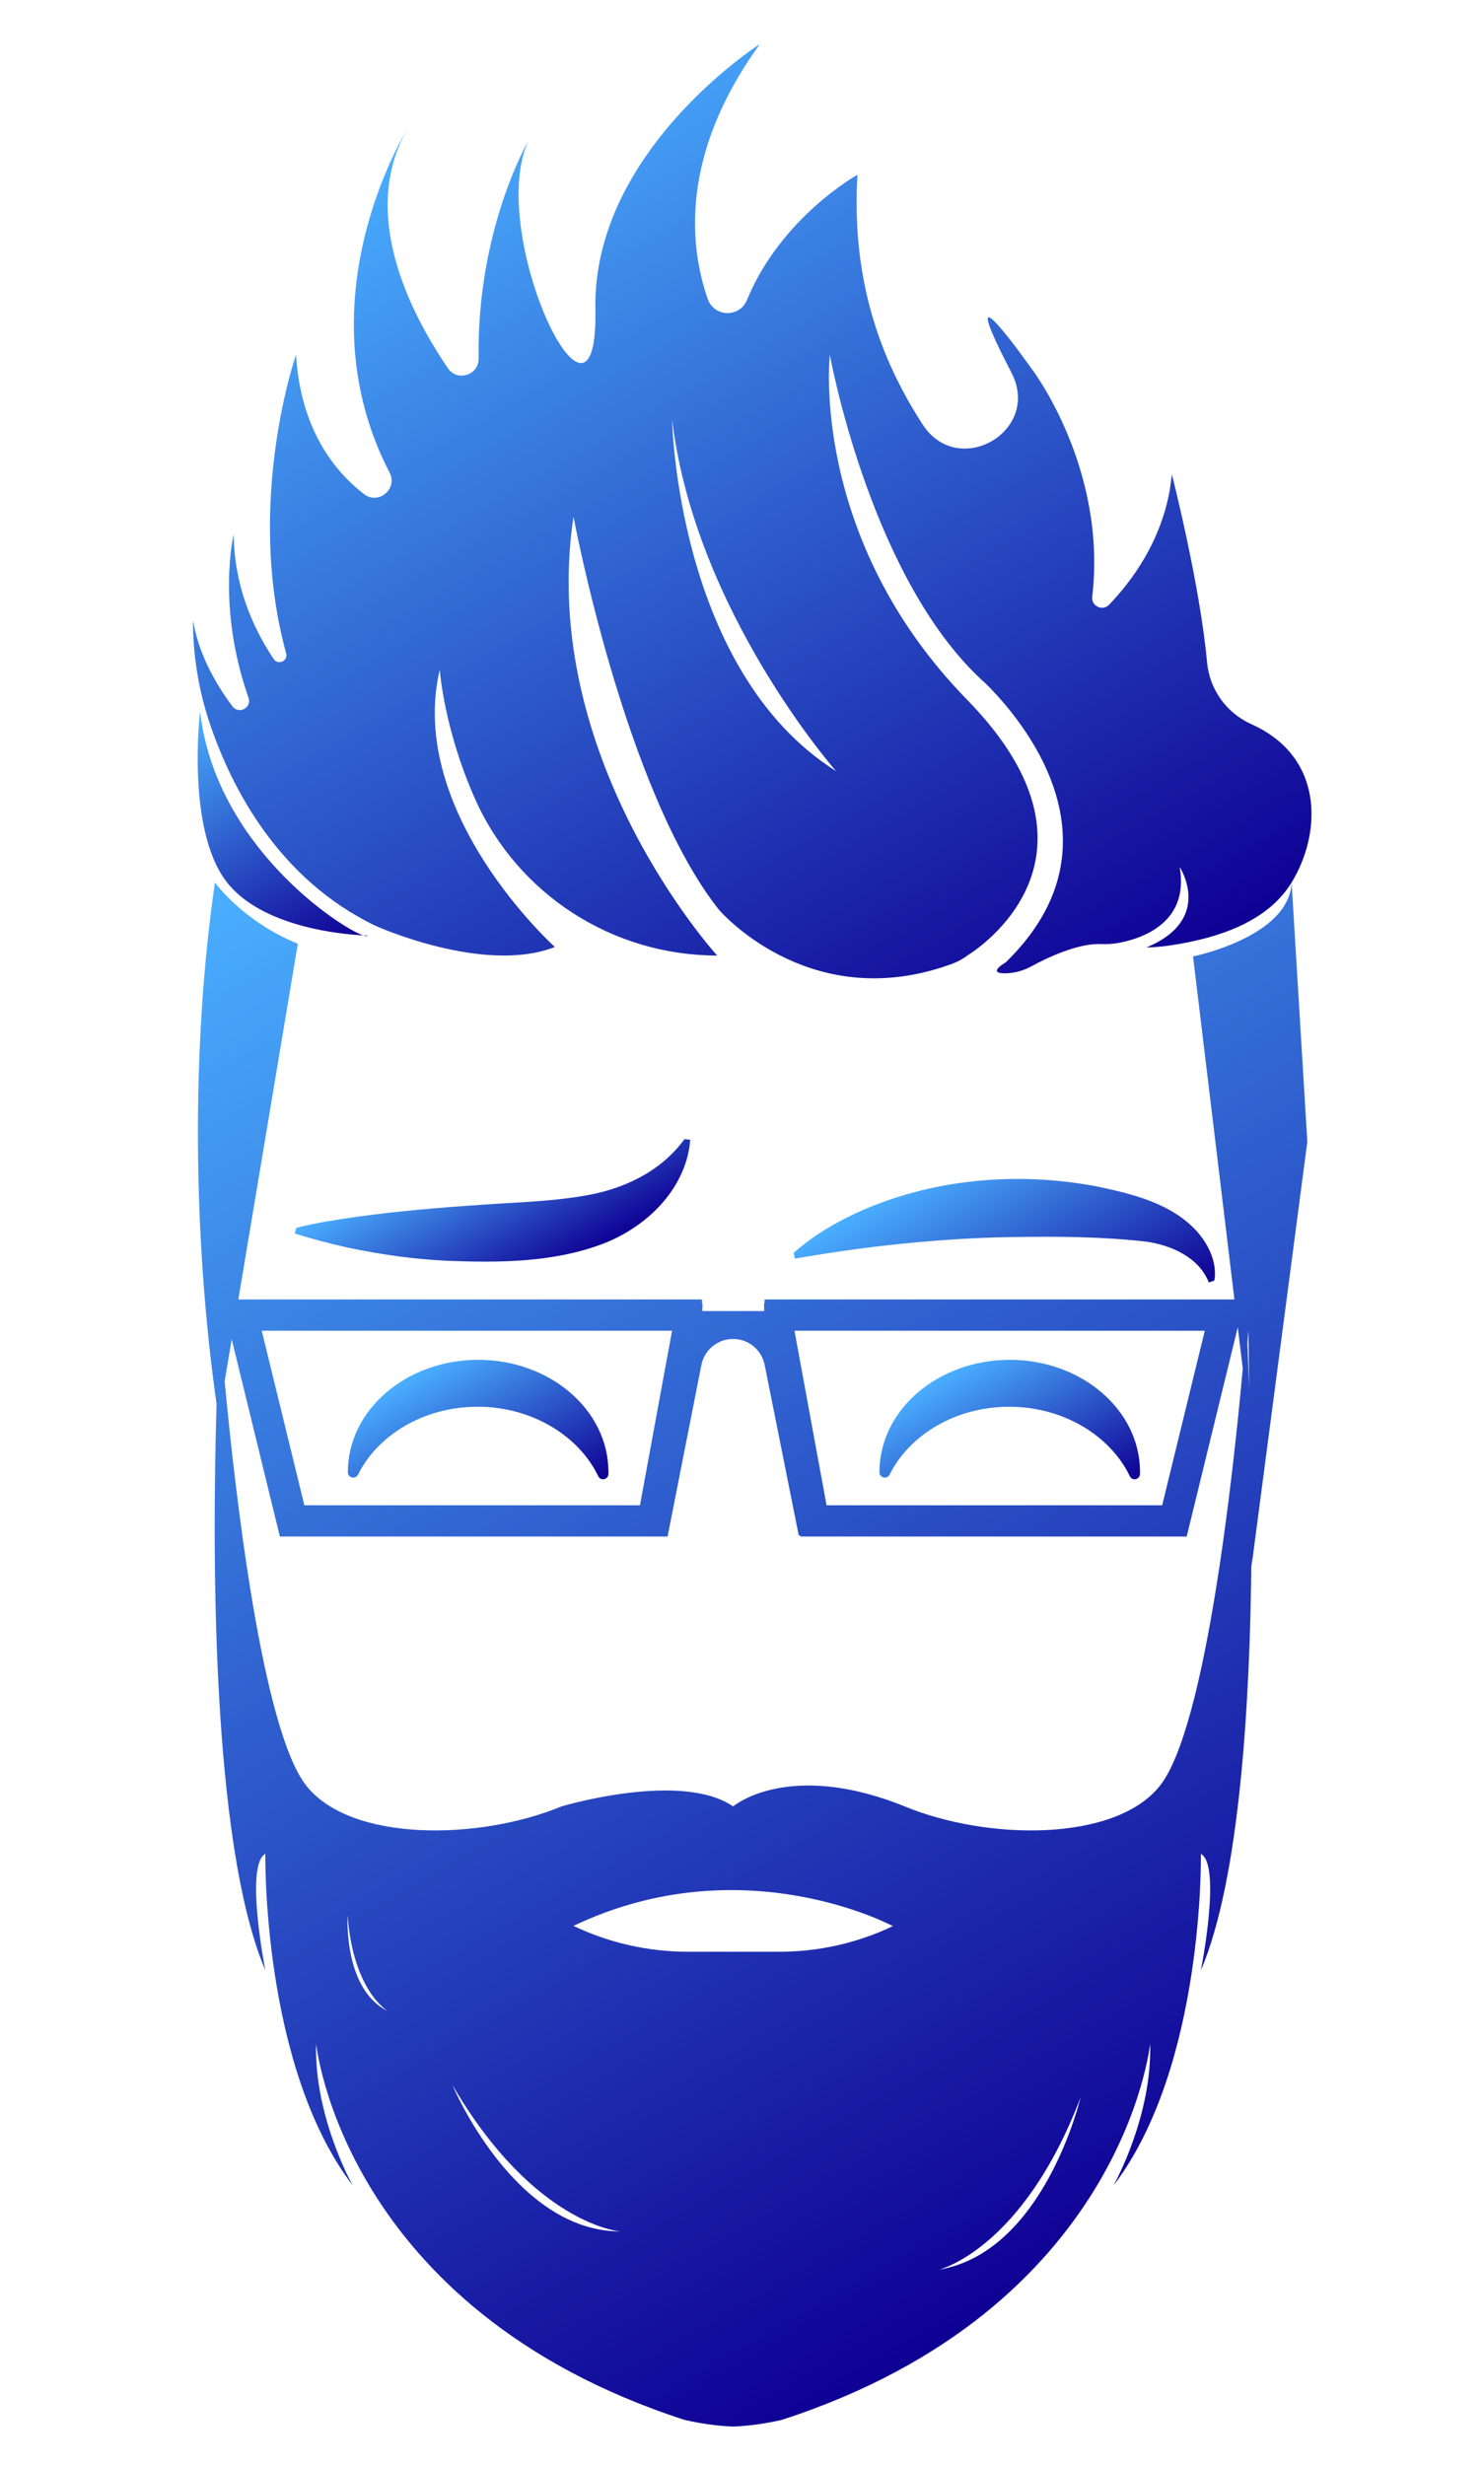
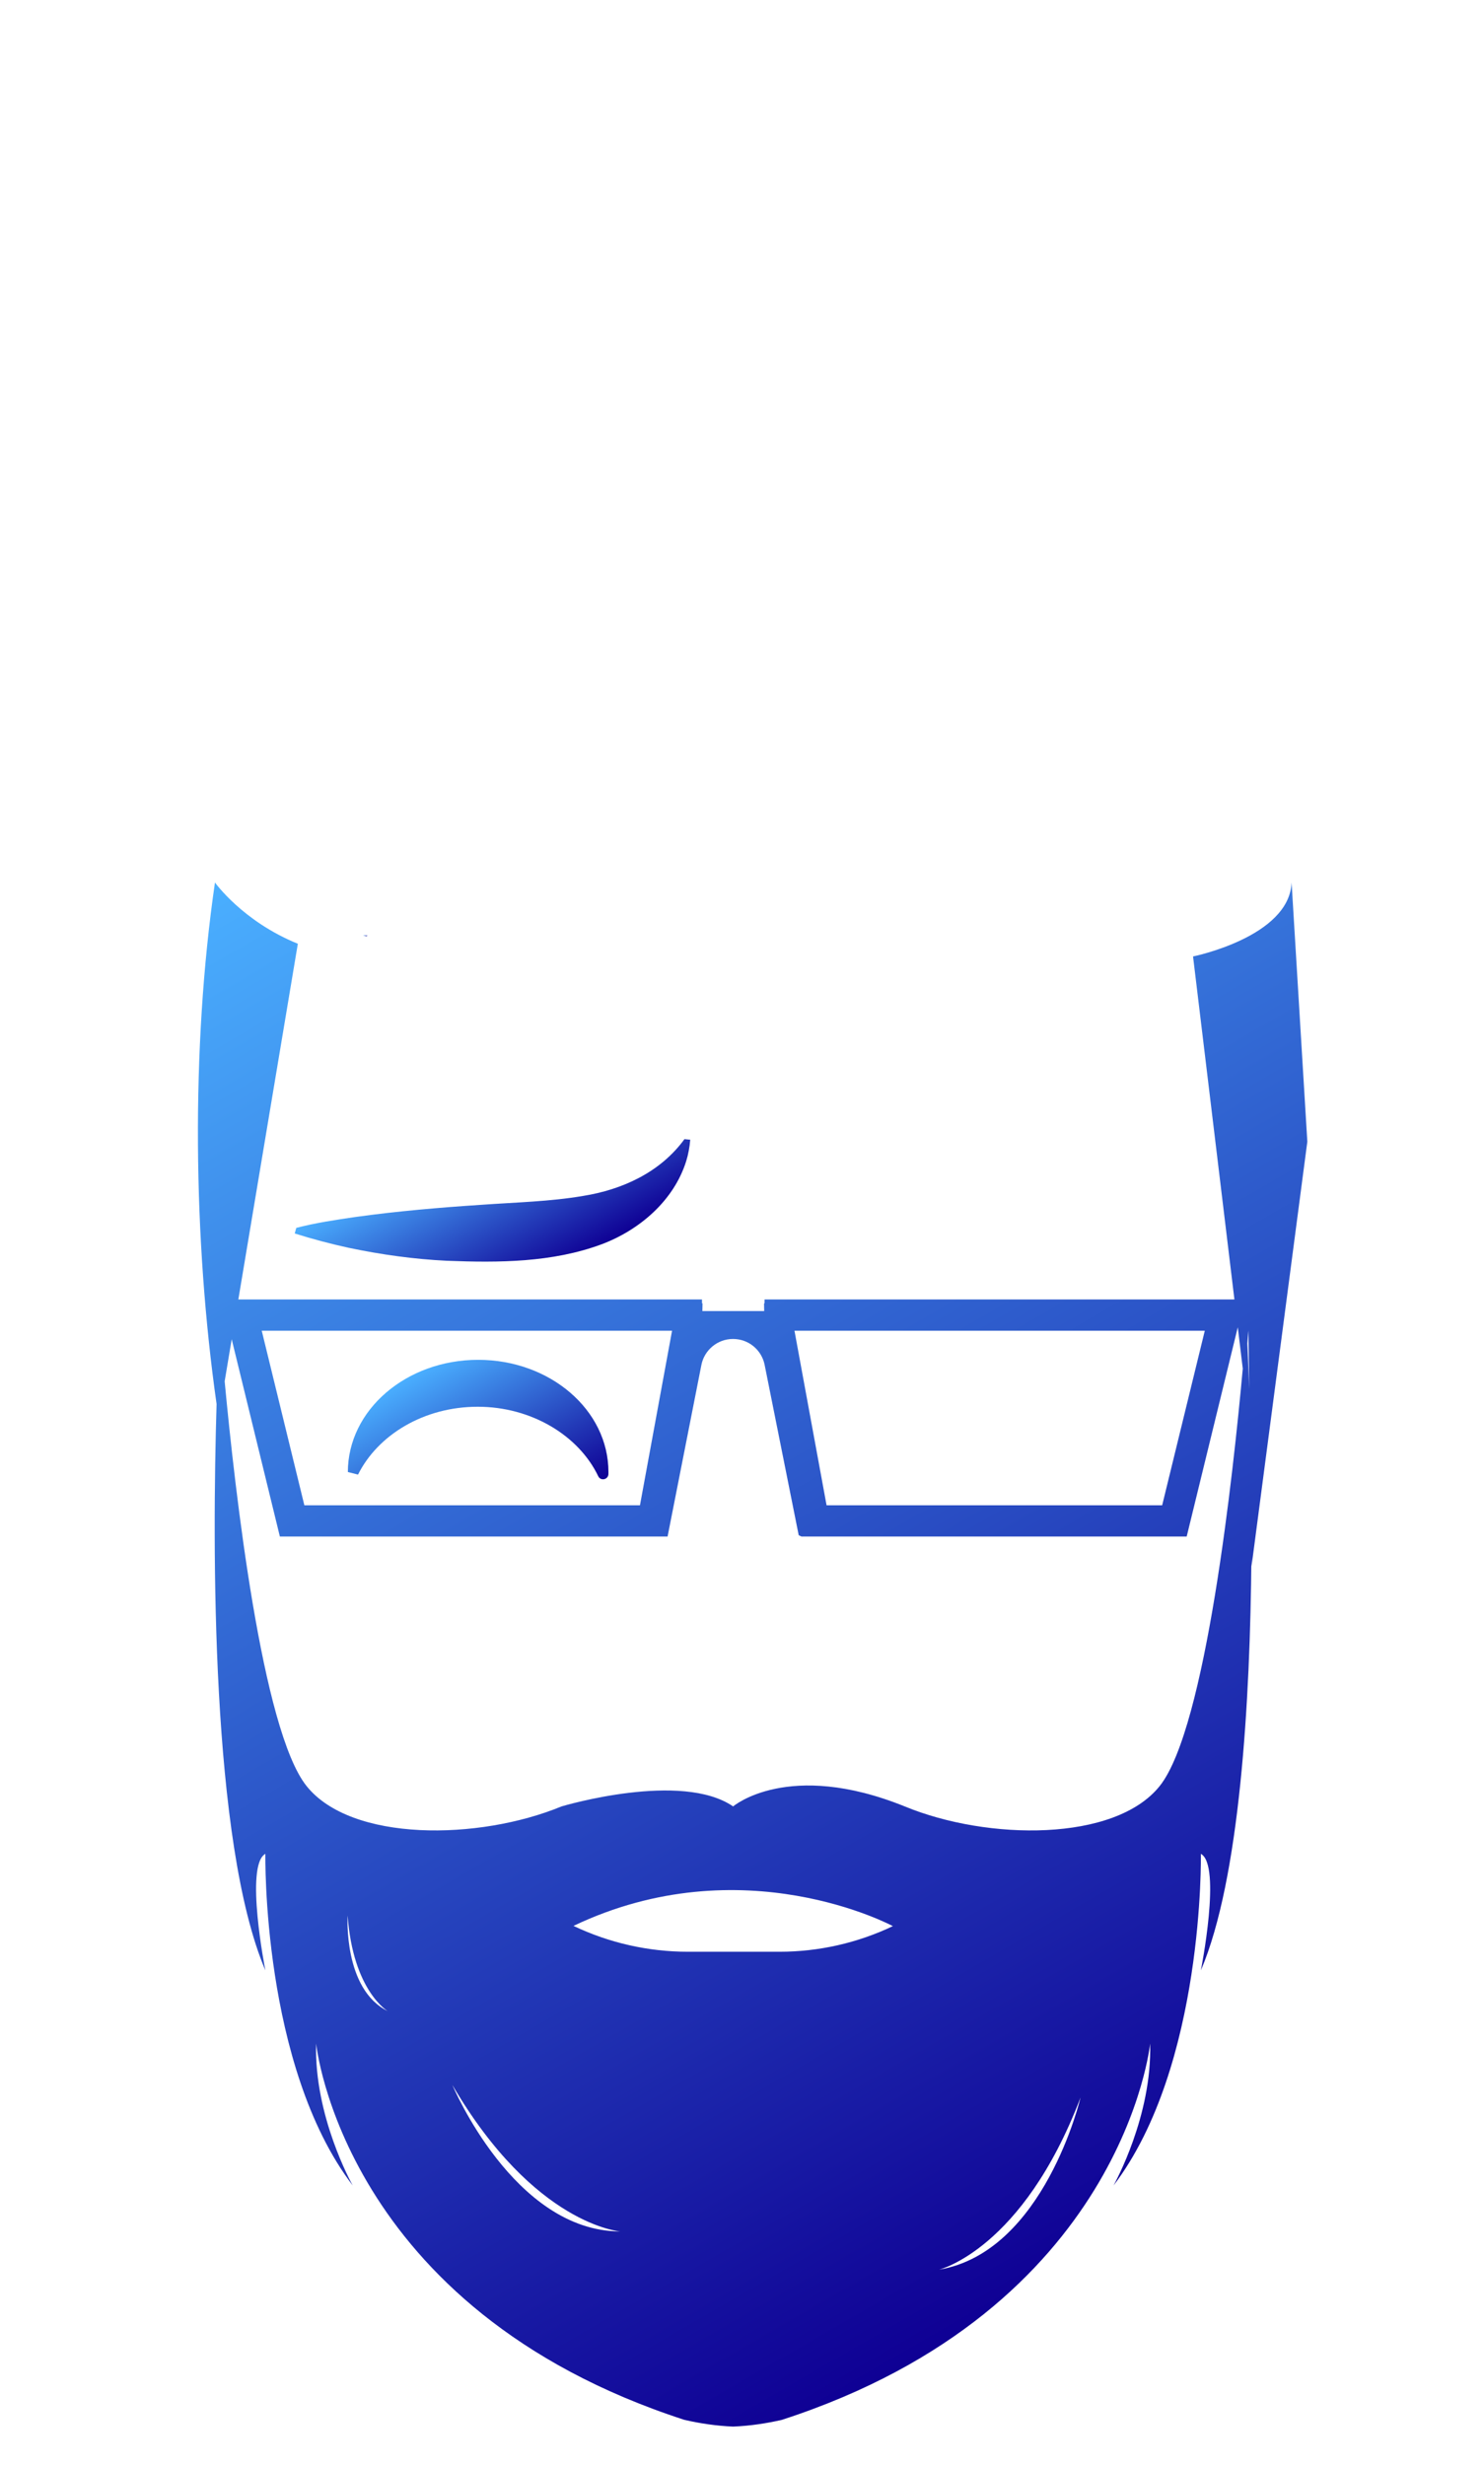
<svg xmlns="http://www.w3.org/2000/svg" xmlns:xlink="http://www.w3.org/1999/xlink" id="uuid-21402831-c0b7-4476-83d6-46dc3026eb58" viewBox="0 0 1279.28 2123.87">
  <defs>
    <linearGradient id="uuid-278660d5-6972-4296-aab1-b5df72859d51" x1="159.9" y1="620.46" x2="278.49" y2="825.87" gradientUnits="userSpaceOnUse">
      <stop offset="0" stop-color="#4aafff" />
      <stop offset="1" stop-color="#0f0094" />
    </linearGradient>
    <linearGradient id="uuid-20ab1f47-0ba4-4634-bde9-8fd39e46b27f" x1="314.25" y1="805.22" x2="315.38" y2="807.17" xlink:href="#uuid-278660d5-6972-4296-aab1-b5df72859d51" />
    <linearGradient id="uuid-4fad468a-b73e-44b2-86b6-621e9feb33e5" x1="356.02" y1="108.61" x2="832.99" y2="934.76" xlink:href="#uuid-278660d5-6972-4296-aab1-b5df72859d51" />
    <linearGradient id="uuid-71790b5c-d456-4766-aa53-afe9d134432c" x1="397.66" y1="975.96" x2="470.51" y2="1102.13" xlink:href="#uuid-278660d5-6972-4296-aab1-b5df72859d51" />
    <linearGradient id="uuid-e7c4e398-190d-45cd-bb88-b7b03f704b84" x1="816.58" y1="998.69" x2="919.5" y2="1176.96" xlink:href="#uuid-278660d5-6972-4296-aab1-b5df72859d51" />
    <linearGradient id="uuid-be565334-6b6e-4197-b1c9-cab2cb63f06f" x1="366.38" y1="1178.48" x2="446.74" y2="1317.65" xlink:href="#uuid-278660d5-6972-4296-aab1-b5df72859d51" />
    <linearGradient id="uuid-0e9c8183-9c1c-41da-b401-ba4bae49d493" x1="824.64" y1="1178.48" x2="904.99" y2="1317.65" xlink:href="#uuid-278660d5-6972-4296-aab1-b5df72859d51" />
    <linearGradient id="uuid-34147641-e159-42b3-b09c-bb92a1dd1edb" x1="333.95" y1="674.64" x2="1036.55" y2="1891.58" xlink:href="#uuid-278660d5-6972-4296-aab1-b5df72859d51" />
  </defs>
-   <path d="M172.45,613.22s-12.04,100.2,22.3,145.92c30.1,40.09,101.09,46.02,118.14,46.87-21.27-7.58-127.06-77.73-140.43-192.8Z" style="fill:url(#uuid-278660d5-6972-4296-aab1-b5df72859d51); stroke-width:0px;" />
  <path d="M316.61,806.15s-1.34-.02-3.73-.14c2.43.87,3.77.93,3.73.14Z" style="fill:url(#uuid-20ab1f47-0ba4-4634-bde9-8fd39e46b27f); stroke-width:0px;" />
-   <path d="M1078.89,624.08c-.18-.08-.36-.16-.53-.24-21.24-9.62-35.69-29.91-37.82-53.14-6.2-67.7-30.33-161.96-30.33-161.96-.53,4.65-1.14,9.18-1.84,13.6-7.92,44.89-32.75,78.45-52.24,98.74-5.65,5.88-15.53,1.23-14.58-6.87l.03-.26c12.87-110.06-51.42-195.02-51.42-195.02,0,0-72.16-102.34-19.38,0,.53,1.02,1.04,2.04,1.55,3.05,25,50-46.39,90.78-76.88,43.93-6.02-9.24-11.86-19.04-17.37-29.43-25.35-47.84-43.6-108.32-38.91-185.85,0,0-65.68,36.21-95.29,107.95-6.36,15.42-28.33,14.75-33.8-1-15.87-45.71-24.01-124.39,44.96-219.58-1.11.71-144.34,92.56-141.78,228.48,2.57,136.44-94.6-63.7-57.93-144.8-.67,1.15-44.42,76.73-42.71,187.2.22,14.38-18.39,20.31-26.49,8.43-33.02-48.4-76.36-133.75-35.07-205.82-2.93,4.71-91.26,148.93-15.22,295.77,7.24,13.98-9.62,28.14-22.07,18.51-26.56-20.54-54.65-56.95-58.59-120.03,0,0-44.31,126.87-8.51,257.23,1.81,6.57-6.98,10.57-10.76,4.9-19.54-29.3-33.97-65.14-34.47-107.34,0,0-14.97,61.98,12.81,140.74,3.03,8.59-8.46,14.65-13.91,7.36-16.65-22.27-29.32-47.09-34-73.95,0,15.07,1.22,30.1,3.64,44.93s6.03,29.46,10.84,43.75c18.42,54.65,58.62,133.88,142.9,174.43,0,0,93.56,42.25,154.58,18.23,0,0-128.2-115.41-99.23-238.99,0,0,3.52,51.01,30.52,111.57,36.66,82.2,118.64,134.81,208.65,134.81h0s-155.27-170.02-123.85-378.11c0,0,43.96,236.09,125.4,338.68,0,0,.01.01.04.04.99,1.15,21.97,25.15,58.58,42.19,34.27,15.96,82.26,25.8,140.38,5.03.04-.01.08-.03.11-.04.73-.26,1.47-.53,2.21-.8,4.87-1.86,9.17-4.17,12.72-6.99,0,0,136.4-80.65-.04-220.31s-118.43-297.35-118.43-297.35c0,0,33.1,184.15,126.08,275.54,2.72,2.67,5.49,5.26,8.32,7.77,29.7,29.36,123.25,137.14,17.18,240.27,0,0-17.06,9.72.04,9.37,7.68-.15,15.19-2.25,21.94-5.91,13.01-7.08,39.81-20.07,60-19.28,5.29.2,10.59-.06,15.79-1.06,20.42-3.89,60.7-17.67,52.2-65.44,0,0,29.82,45.28-28.71,69.43,0,0-.02,0-.03,0,6.36-.14,12.71-.64,19.03-1.54,46.72-6.72,86.52-22.27,106.22-54.44,25.42-41.51,29.09-107.67-34.53-136.38ZM720.81,664.56c-137.73-86.89-141.45-303.41-141.45-303.41,19.45,165.15,141.45,303.41,141.45,303.41Z" style="fill:url(#uuid-4fad468a-b73e-44b2-86b6-621e9feb33e5); stroke-width:0px;" />
  <path d="M254.06,1062.89c15.27,4.82,31.31,9.05,46.93,12.44,27.72,5.78,56.01,9.76,84.32,11.09,44.58,1.75,90.64,1.55,133.08-14.12,32.82-12.25,62.5-37.69,73.17-71.82,1.8-5.82,2.96-12.26,3.46-18.37,0,0-4.97-.5-4.98-.5-20.99,28.82-53.94,43.57-87.28,48.91-28.27,4.86-58.05,5.54-87.35,7.64-36.29,2.37-72.97,5.51-109.24,10.55-16.98,2.52-34,4.99-50.75,9.37,0,0-1.36,4.81-1.36,4.81Z" style="fill:url(#uuid-71790b5c-d456-4766-aa53-afe9d134432c); stroke-width:0px;" />
-   <path d="M737.43,1076.47c8.3-1.1,20.75-2.71,29.09-3.59,34.9-3.77,70.08-6.36,105.19-6.88,38.83-.63,78.11-.49,116.69,3.99,21.76,3.17,45.08,13.54,53.68,35.12l4.72-1.65c.93-4.73.64-9.7-.32-14.65-2.11-10.04-7.39-19.37-14.16-27.14-22.37-25.11-57.13-33.07-88.19-39.6-68.63-12.62-141.5-6.19-205.44,22.91-19.57,9.1-38.36,20.14-54.48,34.66l1.02,4.9c17.36-2.92,34.76-5.75,52.19-8.07Z" style="fill:url(#uuid-e7c4e398-190d-45cd-bb88-b7b03f704b84); stroke-width:0px;" />
-   <path d="M308.62,1270.68c17.21-34.39,56.93-58.47,103.2-58.47s87.07,24.74,103.89,59.88c2.1,4.38,8.67,2.94,8.77-1.92.01-.57.02-1.15.02-1.73,0-53.39-50.28-96.67-112.31-96.67s-112.31,43.28-112.31,96.67c0,.07,0,.13,0,.2.01,4.85,6.57,6.38,8.74,2.04Z" style="fill:url(#uuid-be565334-6b6e-4197-b1c9-cab2cb63f06f); stroke-width:0px;" />
-   <path d="M766.88,1270.68c17.21-34.39,56.93-58.47,103.2-58.47s87.07,24.74,103.89,59.88c2.1,4.38,8.67,2.94,8.77-1.92.01-.57.02-1.15.02-1.73,0-53.39-50.28-96.67-112.31-96.67s-112.31,43.28-112.31,96.67c0,.07,0,.13,0,.2.01,4.85,6.57,6.38,8.74,2.04Z" style="fill:url(#uuid-0e9c8183-9c1c-41da-b401-ba4bae49d493); stroke-width:0px;" />
+   <path d="M308.62,1270.68c17.21-34.39,56.93-58.47,103.2-58.47s87.07,24.74,103.89,59.88c2.1,4.38,8.67,2.94,8.77-1.92.01-.57.02-1.15.02-1.73,0-53.39-50.28-96.67-112.31-96.67s-112.31,43.28-112.31,96.67Z" style="fill:url(#uuid-be565334-6b6e-4197-b1c9-cab2cb63f06f); stroke-width:0px;" />
  <path d="M1113.42,760.46c-1.93,46.98-84.96,63.72-84.96,63.72l35.67,295.58h-405.01l-.05,3.44-.42-.14.12,6.69h-53.29l.12-6.69-.43.14-.04-3.44H205.46l51.29-306.52c-47.63-19.31-71.44-52.78-71.44-52.78-20.89,143.02-18.65,308.5,1.39,449.4-3.7,122.49-5,377.61,42.06,488.04,0,0-18.02-90.76,0-100.41,0,0-3.22,182.75,75.28,285.74-.98-1.76-33.41-60.13-31.51-122.25,0,0,22.62,228.59,317.42,324.23,13.02,3,27.19,5.18,42.04,5.81,14.85-.62,29.02-2.81,42.04-5.81,294.8-95.64,317.42-324.23,317.42-324.23,1.9,62.12-30.53,120.49-31.51,122.25,78.5-102.99,75.28-285.74,75.28-285.74,18.02,9.65,0,100.41,0,100.41,33.55-78.73,42.52-231.02,43.56-356.35l.11,8.21,48.09-365.95-13.56-223.34ZM1038.6,1146.67l-36.75,150.45h-289.31l-27.67-150.45h353.73ZM579.35,1146.67l-27.67,150.45h-289.31l-36.75-150.45h353.73ZM299.67,1650.59c4.7,65.03,34.53,82.37,34.53,82.37-38.41-18.89-34.53-82.37-34.53-82.37ZM389.99,1796.69c70.8,121,144.81,126.15,144.81,126.15-92.04,0-144.81-126.15-144.81-126.15ZM769.72,1659.76c-30.5,14.53-63.87,22.08-97.66,22.08h-79.11c-34.11,0-67.79-7.61-98.58-22.28h0c145.96-69.53,275.35.21,275.35.21h0ZM809.45,1955.8s72.15-17.29,122.01-148.32c0,0-31.23,133.13-122.01,148.32ZM999.82,1538.92c-38.56,48.45-148.51,47.15-219.89,17.69-.05-.02-.1-.04-.15-.06-100.4-40.46-147.79.06-147.79.06-44.55-30.55-145.65-.68-147.9-.01h0s-.02.01-.03.01c-71.38,29.46-181.33,30.75-219.89-17.69-38.27-48.09-61.58-253.64-70.5-348.63l6.07-36.26,41.52,170h334.23l29.03-147.28.13-.67c2.56-12.69,13.8-22.28,27.24-22.28s24.41,9.35,27.15,21.77l.21,1.02,29.27,146.31,2.32,1.12h332.15l44.04-180.31,4.3,35.66c-8.07,89.1-31.69,309.52-71.5,359.54ZM1075.29,1157.67c.26-3.78.55-7.53.9-11.2l.67,50.39c-.56-16.39-1.13-29.73-1.57-39.18Z" style="fill:url(#uuid-34147641-e159-42b3-b09c-bb92a1dd1edb); stroke-width:0px;" />
</svg>